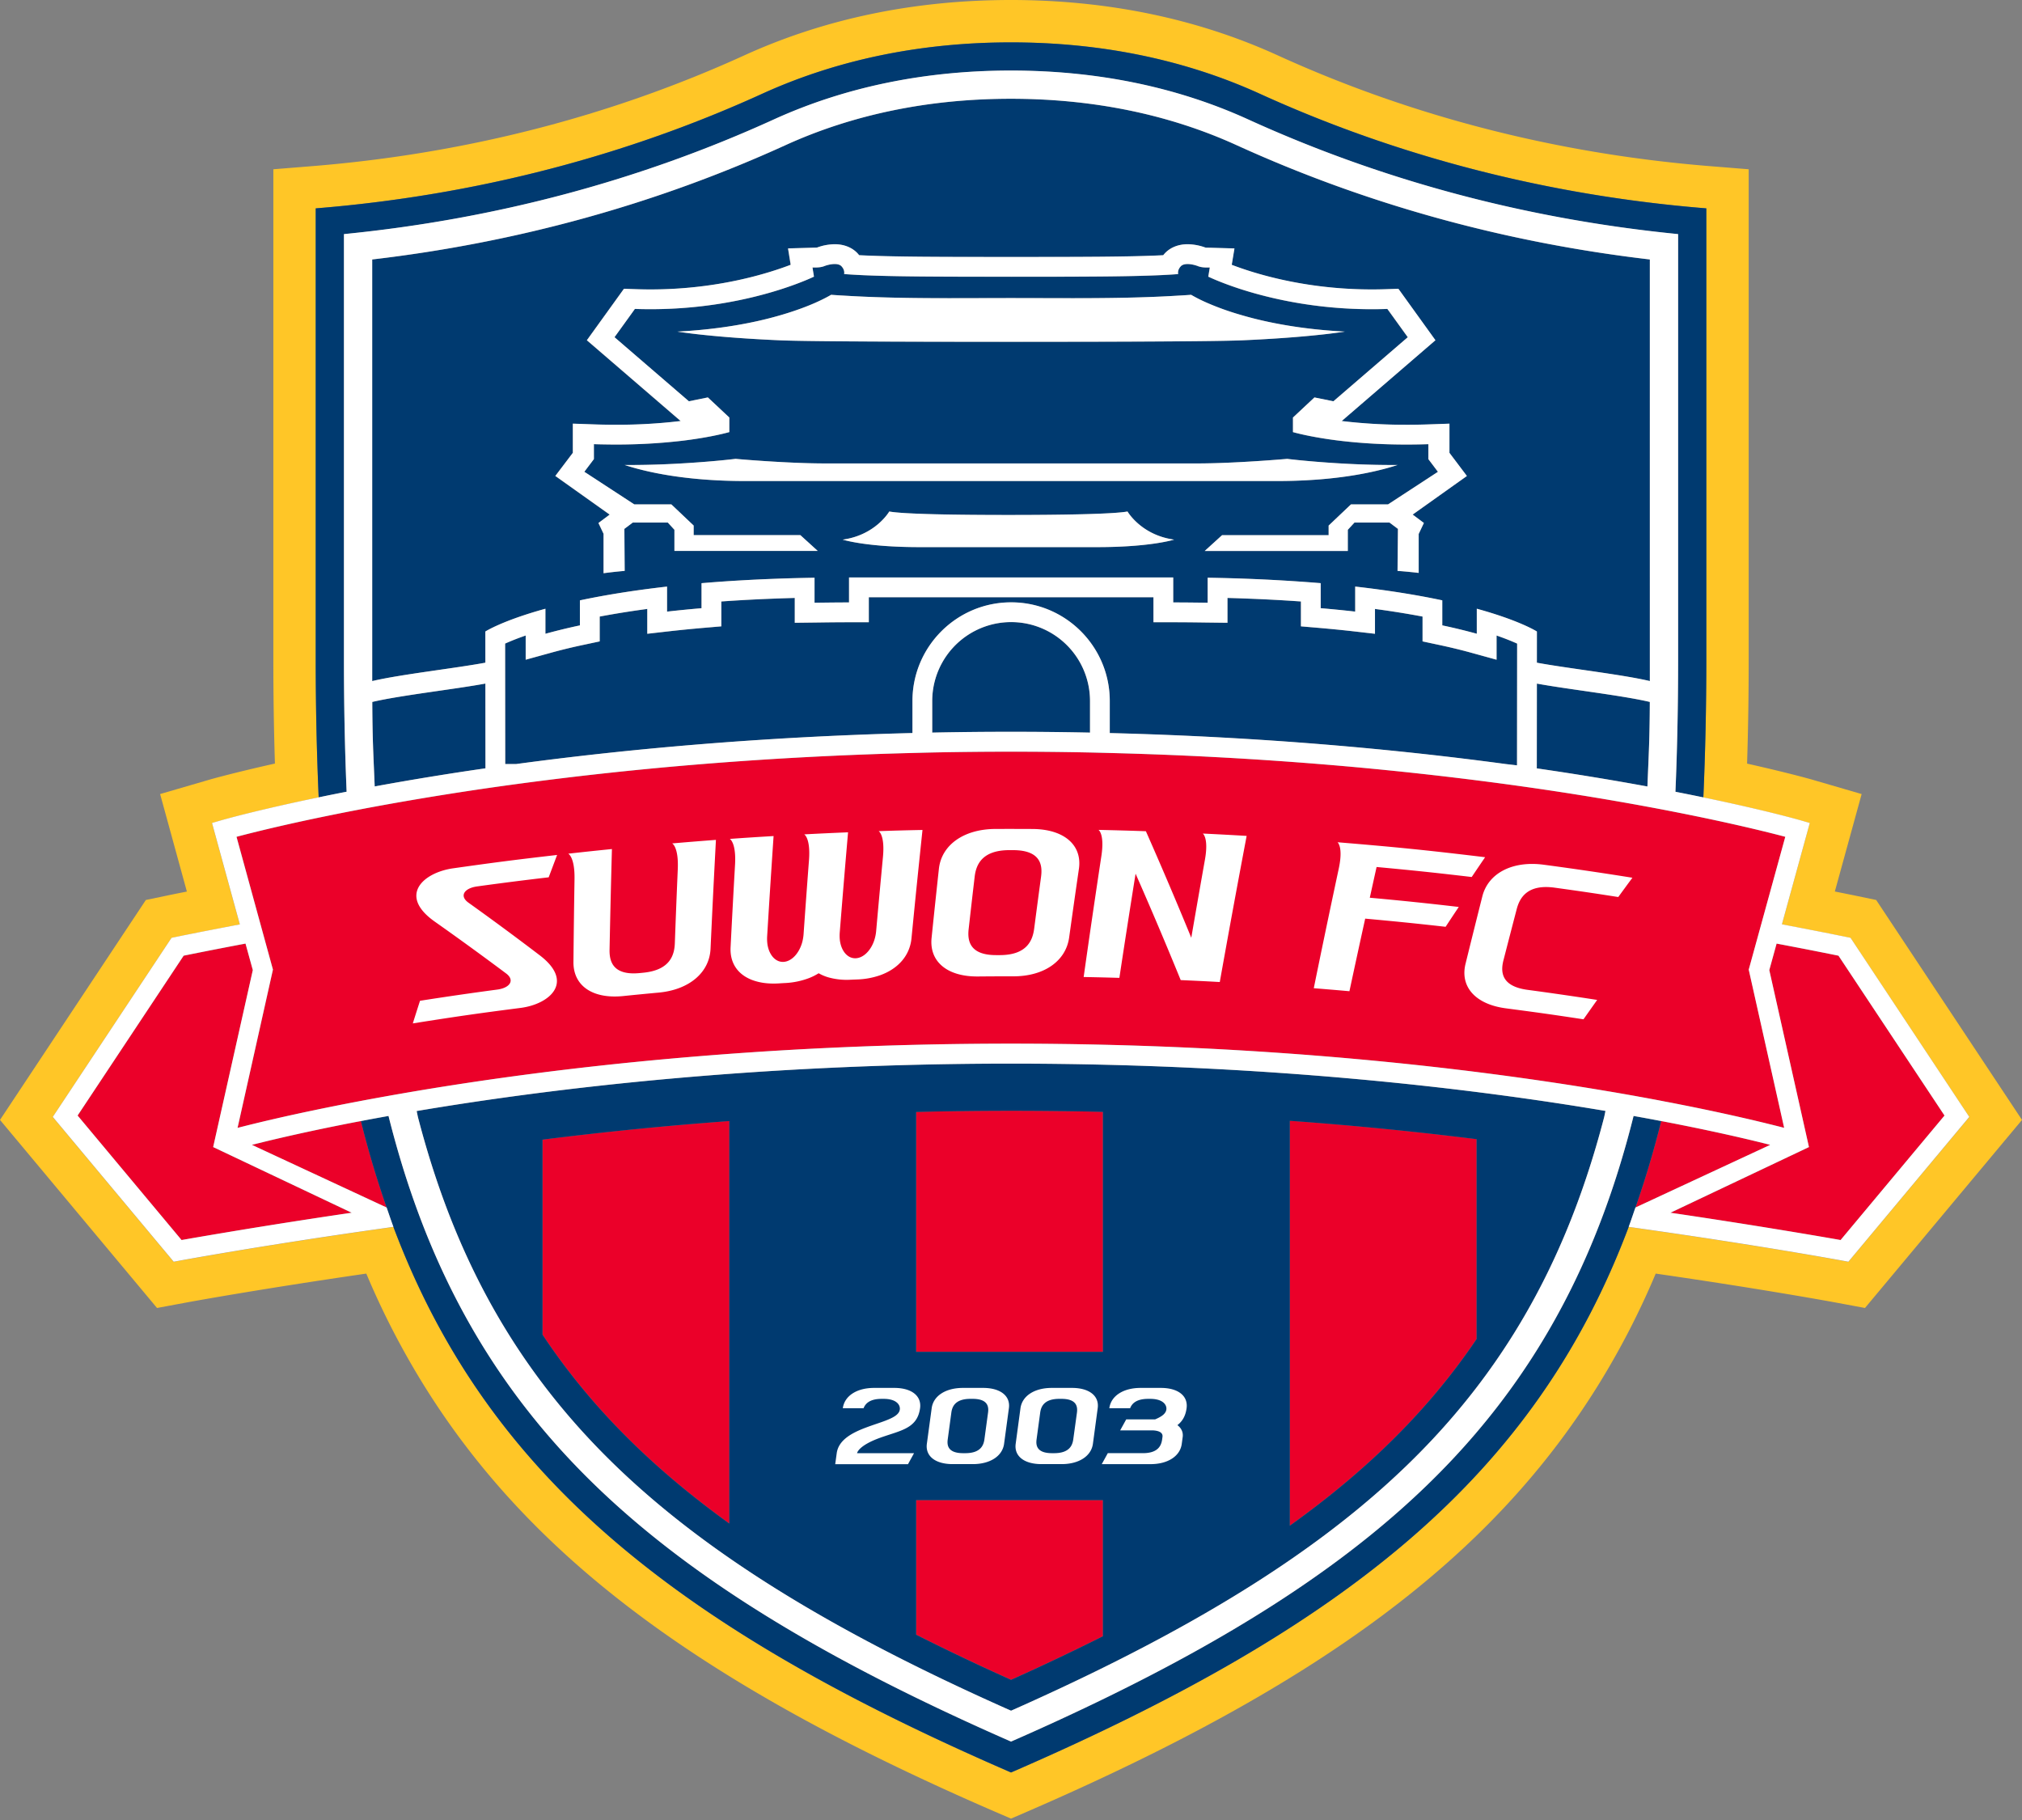
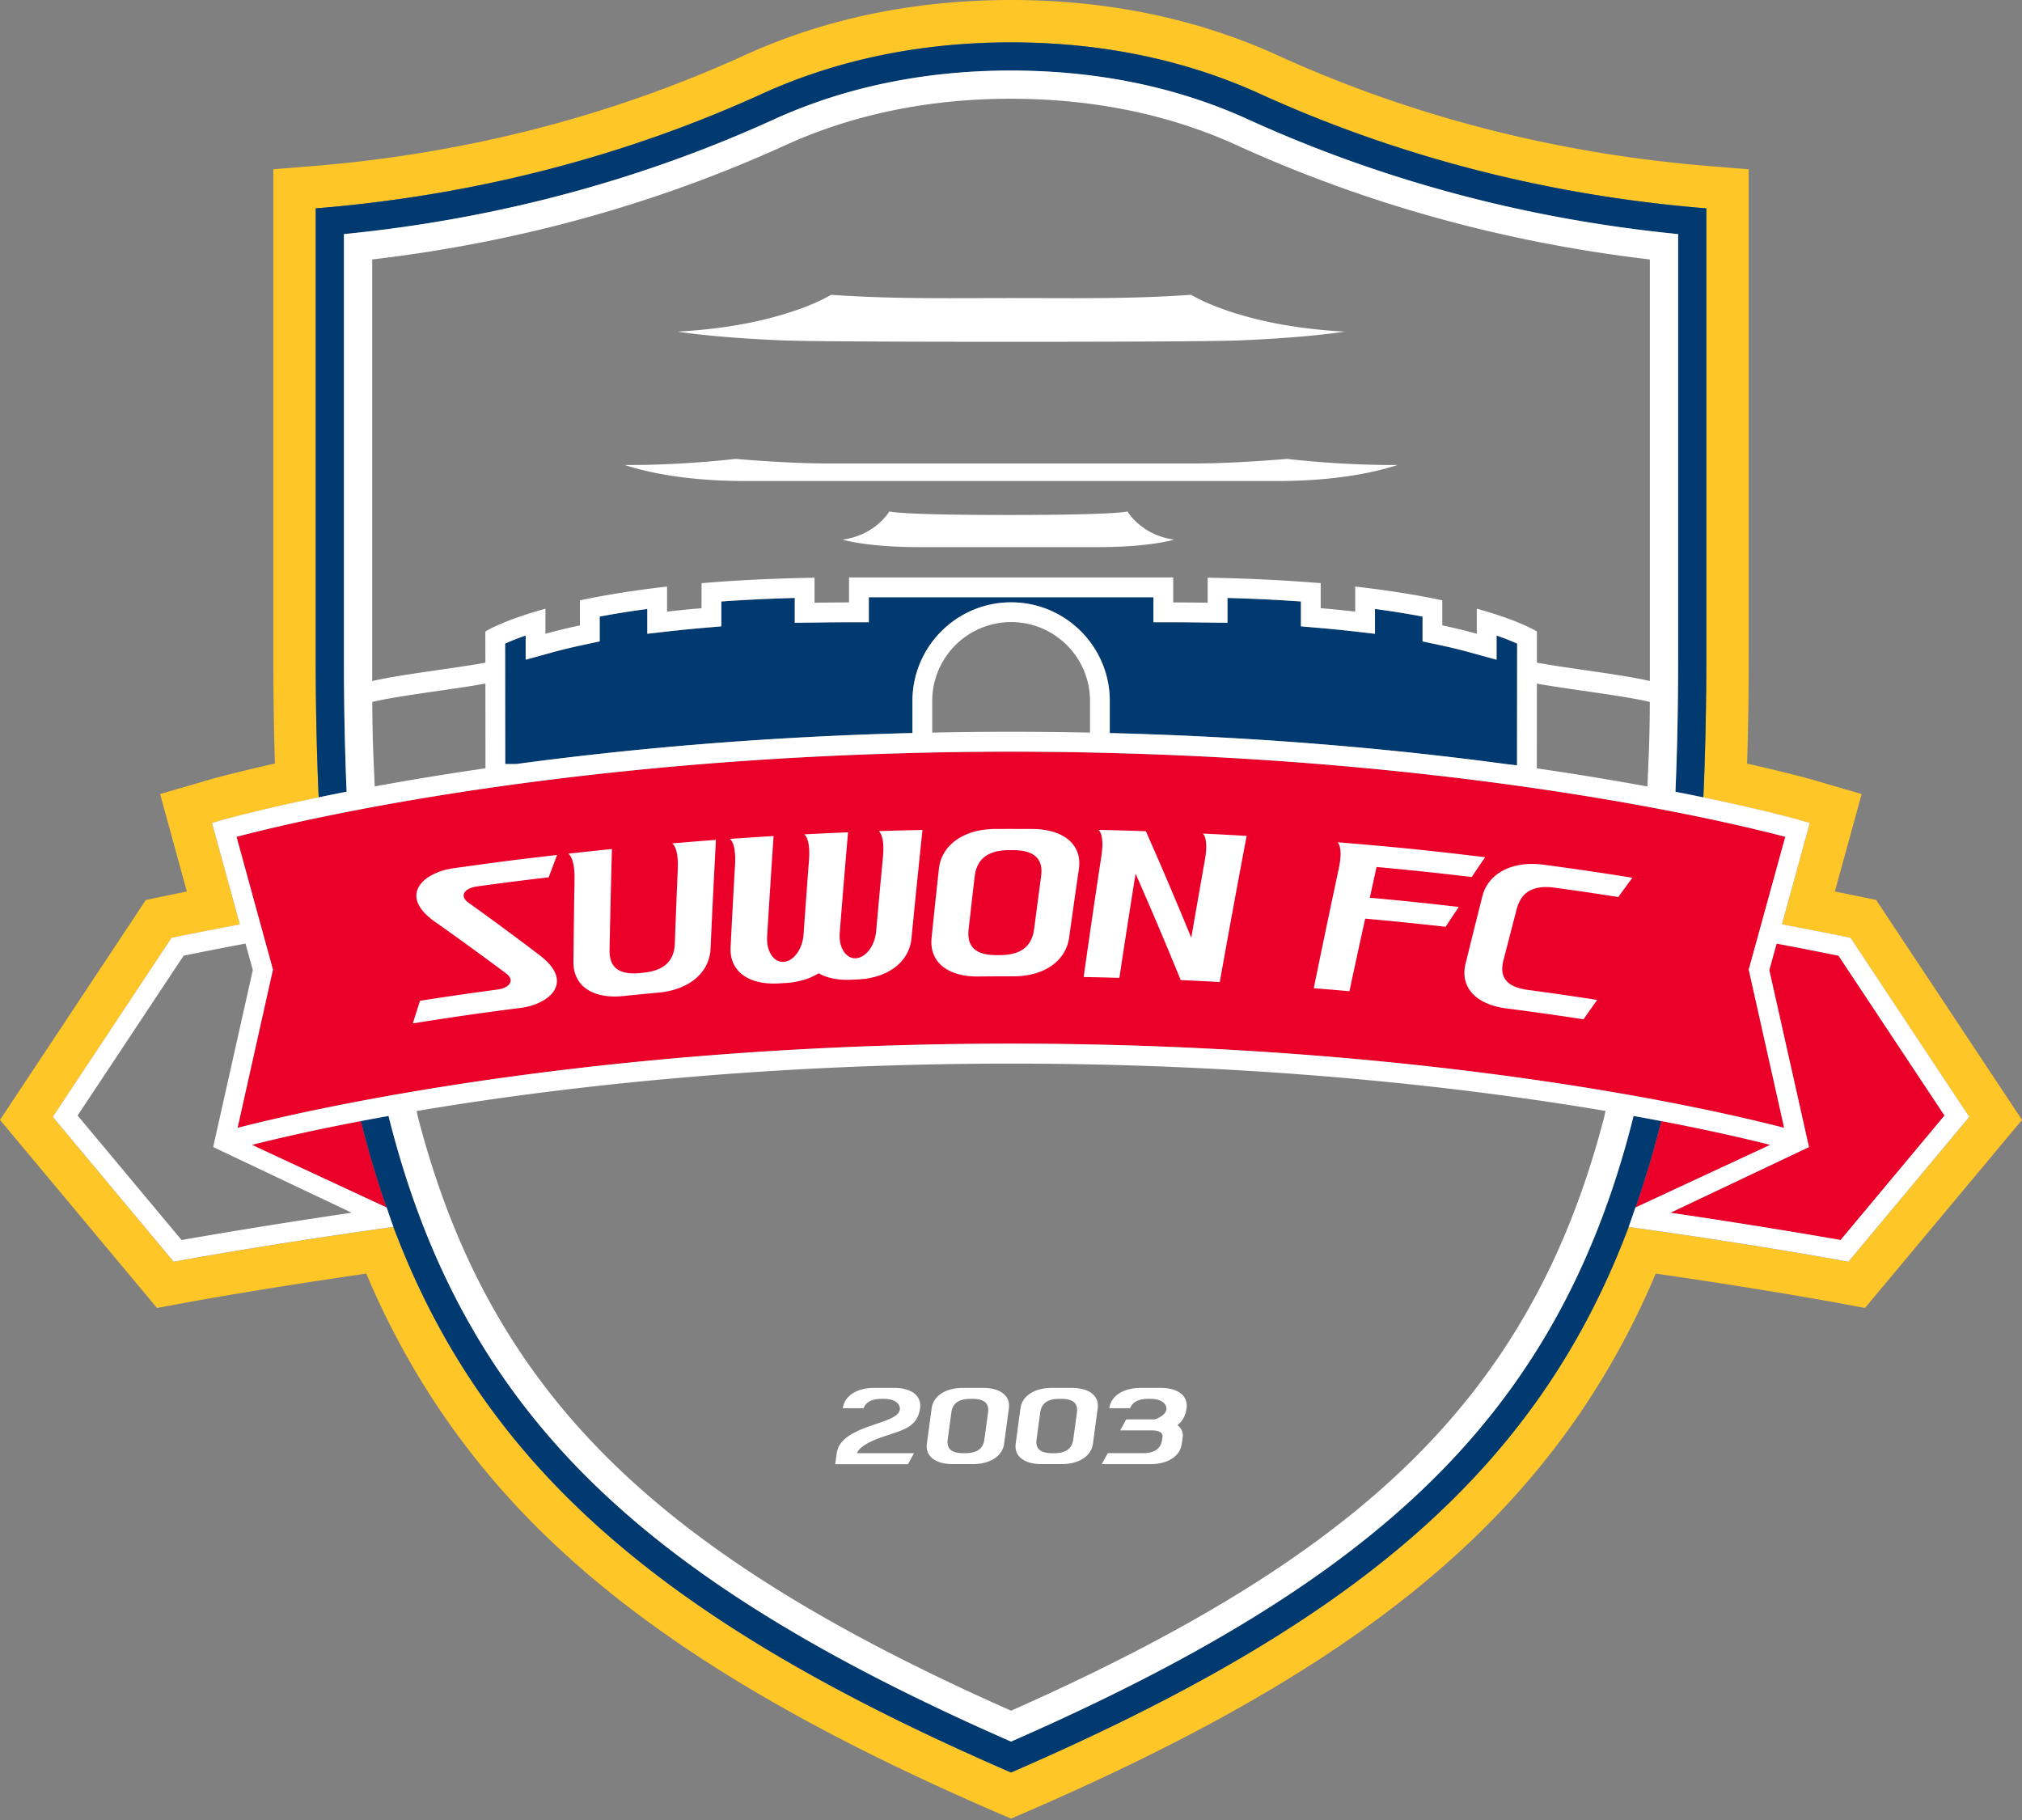
<svg xmlns="http://www.w3.org/2000/svg" width="500" height="450" fill="none">
  <rect width="100%" height="100%" fill="#808080" stroke="none" />
  <path fill="#ffc627" d="m463.939 222.523-5.067-1.055c-.151-.032-1.973-.407-5.154-1.039l6.629-24.095-12.235-3.564c-.202-.064-5.802-1.658-16.093-3.964.263-8.319.397-16.94.397-25.929V41.853l-9.631-.776c-37.68-3.044-73.632-12.261-106.855-27.399C296.037 4.612 273.875.01 249.989 0c-23.816 0-45.997 4.605-65.91 13.678-33.229 15.138-69.177 24.355-106.858 27.399l-9.628.776v121.021c0 8.983.132 17.597.392 25.916-10.337 2.316-15.962 3.916-16.161 3.977l-12.229 3.563 6.616 24.112c-3.11.615-4.865.978-4.935.997l-5.209 1.084L0 276.903 38.829 323.4l7.44-1.382c.18-.033 17.9-3.294 44.31-7.117a198 198 0 0 0 14.454 27.95c26.372 42.263 68.482 73.664 140.803 105.008l4.166 1.799 4.166-1.799c72.33-31.344 114.436-62.745 140.802-105.008a198 198 0 0 0 14.454-27.95c26.527 3.829 44.13 7.084 44.316 7.117l7.435 1.382L500 276.903zm-6.873 89.463-1.417-.257c-.199-.038-19.711-3.64-48.267-7.7l-4.651-.661c-22.982 61.118-69.264 98.712-152.729 134.888-83.463-36.166-129.741-73.77-152.724-134.888l-4.653.661c-28.556 4.063-48.068 7.665-48.264 7.7l-1.418.257-29.9-35.808 29.374-44.284.995-.202c.064-.013 6.039-1.247 15.89-3.114l-6.878-25.076 2.331-.677c.244-.074 8.672-2.476 24.047-5.664a782 782 0 0 1-.734-34.287V51.519c45.278-3.66 82.368-15.56 110.354-28.31 19.605-8.93 40.618-12.741 61.631-12.731 20.984.006 41.962 3.813 61.532 12.732 27.992 12.752 65.072 24.653 110.354 28.31v111.357c0 12.004-.257 23.38-.738 34.3 15.333 3.182 23.733 5.574 23.98 5.651l2.338.677-6.889 25.057c9.903 1.879 15.91 3.121 15.971 3.133l.998.202 29.37 44.284z" />
-   <path fill="#eb0029" d="M226.536 404.172a579 579 0 0 0 23.473 11.158 573 573 0 0 0 22.722-10.77v-33.661h-46.195zm92.404-26.949c19.829-14.185 34.752-29.211 46.198-46.163v-49.409a881 881 0 0 0-46.198-4.548zm-184.792-47.238c11.408 17.174 26.315 32.386 46.199 46.709V277.17c-16.908 1.245-32.36 2.842-46.199 4.596zm92.388-55.066v59.325h46.195v-59.347a971 971 0 0 0-46.195.022" />
  <path fill="#eb0029" d="M405.105 271.132c.25.055.506.09.75.135 1.19.212 2.351.433 3.49.645l1.003.189a96 96 0 0 1 1.591.314c.847.157 1.7.324 2.514.478.324.068.626.122.947.193l3.043.603a621 621 0 0 1 8.874 1.876c.847.195 1.665.372 2.45.548.209.055.43.096.632.148l2.723.622c.196.054.372.09.571.135q2.168.508 4.326 1.048c.286.068.552.141.821.206a105 105 0 0 1 2.367.602l-8.762-39.13.334-1.196 8.707-31.638c-3.377-.895-10.323-2.64-20.484-4.763a602 602 0 0 0-13.835-2.716 738 738 0 0 0-35.404-5.622 865 865 0 0 0-45.525-4.888 938 938 0 0 0-51.795-2.736c-1.629-.041-3.239-.086-4.887-.121a938 938 0 0 0-39.018-.004c-1.649.036-3.262.081-4.888.122a935 935 0 0 0-51.923 2.739 867 867 0 0 0-45.528 4.888 746 746 0 0 0-35.308 5.606 815 815 0 0 0-6.92 1.315c-2.438.481-4.76.949-6.912 1.398-10.208 2.13-17.177 3.887-20.551 4.782l5.676 20.734 3.32 12.094-8.75 39.136a470 470 0 0 1 7.852-1.924l.34-.074c.436-.102.879-.202 1.337-.314 5.192-1.19 11.84-2.607 19.814-4.134a709 709 0 0 1 13.726-2.469l1.068-.183c33.996-5.722 84.553-11.725 147.095-11.725 63.911 0 114.879 6.254 147.171 11.693l1.075.179 1.61.273c1.613.279 3.172.555 4.708.827.176.039.369.068.555.109" />
-   <path fill="#eb0029" d="m62.52 239.869-1.805-6.549a1030 1030 0 0 0-15.298 2.993l-26.222 39.518L44.9 306.613a1572 1572 0 0 1 42.068-6.751l-34.252-16.238z" />
  <path fill="#eb0029" d="m62.29 283.082 33.318 15.49a243 243 0 0 1-6.36-21.381c-7.046 1.34-17.2 3.409-26.959 5.891m392.326-46.773c-2.12-.433-7.536-1.523-15.301-2.989l-1.805 6.549 9.807 43.758-34.252 16.238a1594 1594 0 0 1 42.071 6.751l25.699-30.782z" />
  <path fill="#eb0029" d="M410.785 277.188a241 241 0 0 1-6.363 21.381l33.325-15.49c-9.766-2.482-19.926-4.551-26.962-5.891" />
  <path fill="#003a70" d="M311.587 23.209c-19.57-8.92-40.547-12.726-61.532-12.732-21.013-.01-42.026 3.8-61.631 12.732-27.988 12.751-65.076 24.653-110.354 28.31v111.357c0 11.994.257 23.37.735 34.287 2.177-.452 4.451-.911 6.905-1.392a779 779 0 0 1-.661-32.898V57.9c37.369-3.7 73.09-13.22 106.268-28.335 17.633-8.037 37.369-12.106 58.674-12.106 21.36.006 41.093 4.076 58.7 12.106C341.879 44.681 377.59 54.2 414.966 57.9v104.973c0 11.568-.222 22.51-.664 32.911 2.463.478 4.734.943 6.902 1.392.481-10.92.737-22.296.737-34.3V51.518c-45.281-3.656-82.362-15.558-110.354-28.31" />
-   <path fill="#003a70" d="M250.031 153.82a19.52 19.52 0 0 0-19.515 19.503v7.819a949 949 0 0 1 39.018.003v-7.822a19.5 19.5 0 0 0-5.712-13.791 19.5 19.5 0 0 0-13.791-5.712M103.337 276.198c5.375 20.695 12.774 38.216 22.441 53.706 22.937 36.757 60.178 64.691 124.231 93.08 64.062-28.395 101.297-56.326 124.231-93.08 9.669-15.497 17.068-33.011 22.443-53.713l.315-1.504c-32.078-5.423-83.142-11.696-147.025-11.696-62.535 0-113.201 6.026-146.947 11.722zm215.602.92c17.046 1.235 32.508 2.826 46.199 4.548v49.409c-11.446 16.949-26.375 31.978-46.199 46.163zm-92.403-2.184a959 959 0 0 1 46.198-.022v59.347h-46.198zm0 95.973h46.195v33.662a571 571 0 0 1-22.722 10.773 568 568 0 0 1-23.473-11.158zm-92.388-89.129a884 884 0 0 1 46.199-4.596v99.524c-19.884-14.333-34.794-29.535-46.199-46.709zm273.221-87.311c.347-8.694.546-11.378.597-20.904-6.799-1.613-20.349-3.139-27.931-4.538l-.019 20.965a737 737 0 0 1 27.353 4.477m-314.718-.016a737 737 0 0 1 27.389-4.477l-.019-20.955c-7.579 1.405-21.16 2.928-27.966 4.544.048 9.522.24 12.197.596 20.888" />
-   <path fill="#003a70" d="M407.968 64.163c-35.843-4.189-70.194-13.682-102.176-28.255-16.693-7.61-35.47-11.469-55.8-11.478-20.295 0-39.066 3.864-55.779 11.478-31.991 14.573-66.336 24.066-102.182 28.255v104.241c6.822-1.623 20.398-3.143 27.979-4.548l-.006-7.703s4.124-2.678 14.858-5.635v6.189a147 147 0 0 1 8.528-2.071v-6.19c5.853-1.241 12.967-2.431 21.549-3.406v6.19q4.257-.481 8.528-.844v-6.19c.465-.041.942-.073 1.411-.115 5.279-.427 11.023-.76 17.244-.988a431 431 0 0 1 9.288-.24v6.183c2.633-.032 5.321-.071 8.108-.071h.423v-6.183h80.165v6.183h.427c2.793 0 5.458.042 8.091.071v-6.177c3.214.051 6.286.132 9.266.241 6.225.224 11.962.561 17.251.987.475.042.965.074 1.434.116v6.19c2.989.259 5.836.532 8.53.843v-6.19c8.573.975 15.703 2.165 21.536 3.406v6.19a143 143 0 0 1 8.534 2.072v-6.19c10.735 2.957 14.862 5.635 14.862 5.635l-.006 7.71c7.578 1.401 21.132 2.922 27.937 4.541zM271.354 135.28H227.34c-13.21 0-18.961-1.854-18.961-1.854 8.153-1.116 11.517-6.953 11.517-6.953 3.602.67 16.972.859 29.464.859 12.479 0 25.846-.189 29.448-.859 0 0 3.364 5.837 11.526 6.953-.01 0-5.766 1.854-18.98 1.854m-87.16-16.341c-3.88 0-7.399-.16-10.586-.42-9.17-.744-15.488-2.344-19.16-3.55.449.006.873.006 1.309.006 5.776 0 11.26-.266 15.708-.577q5.233-.337 10.439-.946c-.067.022 12.704 1.135 22.053 1.135h92.115c9.342 0 22.116-1.113 22.235-1.129-.032.01 4.085.514 10.227.94 4.445.311 9.952.577 15.734.577.427 0 .869 0 1.309-.006-3.676 1.206-10.003 2.809-19.192 3.557-3.168.253-6.683.413-10.554.413zm-11.5-36.269a140 140 0 0 1-5.209-.677c6.966-.362 13.554-1.218 19.653-2.562a91 91 0 0 0 6.306-1.626c3.643-1.081 6.414-2.162 8.287-2.999 2.011-.898 3.265-1.607 3.778-1.911 1.597.122 3.252.205 4.891.301 7.985.446 16.436.536 24.534.536l14.99-.03 15.16.03c8.102 0 16.546-.09 24.522-.533 1.658-.093 3.326-.182 4.929-.304.517.304 1.755 1.01 3.772 1.911 1.867.834 4.625 1.915 8.268 2.99a88 88 0 0 0 6.344 1.635c6.09 1.344 12.674 2.2 19.646 2.562-1.468.218-3.171.45-5.205.677-5.644.629-12.411 1.132-20.102 1.472l-.789.029c-2.944.106-8.624.19-17.023.244-9.622.067-22.774.1-39.422.1-16.674 0-29.833-.033-39.461-.1-8.402-.058-14.085-.138-17.017-.244l-.76-.029c-7.687-.34-14.457-.843-20.092-1.472m176.613 44.573 2.777 2.078-1.286 2.71v9.634c-3.275-.378-5.231-.494-5.231-.494l.1-10.388-2.092-1.568h-8.656l-1.648 1.793v5.231h-35.384l4.291-3.907h26.343v-2.37l5.52-5.234h9.169l12.338-8.059-2.364-3.137v-3.694c-.975.035-1.915.057-2.854.067a140 140 0 0 1-19.115-.927c-5.965-.728-9.881-1.671-11.513-2.12v-3.611l5.311-4.965 4.685.953 9.24-7.96 9.153-7.883-4.192-5.812-.853-1.18c-15.958.555-28.745-2.466-36.404-4.945-5.032-1.64-7.876-3.037-7.876-3.037l.368-2.261c-.59-.013-1.85.076-2.912-.337-1.071-.417-3.351-.946-4.262.041-.92.995-.645 1.915-.645 1.915q-.785.066-1.658.122c-8.345.542-22.321.542-39.63.542l-.013.035-.016-.041c-17.328 0-31.321 0-39.656-.549a87 87 0 0 1-1.629-.115s.272-.92-.638-1.915c-.914-.988-3.208-.459-4.279-.042-1.052.417-2.309.328-2.905.337l.365 2.261s-2.848 1.405-7.899 3.04c-7.659 2.483-20.436 5.498-36.382 4.943l-.859 1.202-4.179 5.79 9.115 7.853 9.275 7.99 4.695-.953 5.301 4.965v3.611c-1.622.449-5.548 1.398-11.536 2.126-4.974.6-11.385 1.046-19.117.921-.924-.013-1.86-.036-2.829-.068v3.695l-2.367 3.136 12.351 8.06h9.166l5.519 5.234v2.37h26.385l4.298 3.906h-35.439v-5.231l-1.639-1.792h-8.653l-2.084 1.568.077 10.388s-1.96.15-5.228.574v-9.75l-1.26-2.668 2.761-2.072-13.438-9.554 4.33-5.721v-7.213l5.423.189c.927.035 1.825.051 2.72.067.862.013 1.699.02 2.527.02 5.551 0 10.878-.305 15.833-.908.045-.003.1-.007.154-.019l-23.184-19.97 9.169-12.726 2.909.1q1.85.065 3.631.064c13.409 0 24.168-2.579 30.839-4.744a77 77 0 0 0 3.849-1.35l-.654-4.05 7.148-.203a12.9 12.9 0 0 1 4.394-.83c2.293 0 4.298.802 5.648 2.248q.207.231.394.462c8.294.436 21.244.436 37.578.436 16.372 0 29.323 0 37.62-.433.118-.157.256-.311.388-.462 1.347-1.45 3.351-2.251 5.644-2.251 1.944 0 3.688.564 4.465.85.137.01 1.17.019 1.17.019l5.943.17-.677 4.05c1.052.401 2.338.863 3.817 1.344 6.661 2.168 17.44 4.744 30.852 4.744q1.787.001 3.64-.065l2.906-.099 9.156 12.726-23.171 19.971c.048.006.086.016.138.019 4.955.603 10.295.908 15.859.908a163 163 0 0 0 5.228-.087l5.413-.189v7.219l4.314 5.718z" />
  <path fill="#003a70" d="m124.904 159.139.025 29.784h2.681c26.565-3.582 59.666-6.703 98.02-7.668v-7.928c0-13.447 10.946-24.387 24.403-24.387 13.454 0 24.39 10.94 24.39 24.387v7.938c38.315.965 71.381 4.079 97.923 7.661l2.78.324.033-30.105a60 60 0 0 0-5.087-1.998v5.985l-6.19-1.707a139 139 0 0 0-8.248-1.998l-3.871-.827v-6.142a220 220 0 0 0-11.758-1.882v6.141l-5.442-.625a339 339 0 0 0-8.403-.831l-4.471-.381v-6.152a392 392 0 0 0-13.967-.737 400 400 0 0 0-4.198-.138v6.145l-5.724-.071a528 528 0 0 0-7.261-.064h-5.311v-6.183h-70.387v6.183h-5.311c-2.505 0-4.923.032-7.293.064l-5.706.071v-6.145c-1.43.045-2.835.083-4.223.138q-6.977.248-13.942.737v6.152l-4.47.381c-2.945.26-5.735.53-8.393.831l-5.443.622v-6.138a224 224 0 0 0-11.767 1.882v6.142l-3.874.827c-2.848.603-5.625 1.27-8.242 1.998l-6.187 1.703v-5.984c-2.235.77-3.909 1.462-5.086 1.995m275.931 128.108a214 214 0 0 1-5.164 15.103c-4.355 11.311-9.502 21.648-15.5 31.263-24.024 38.491-63.033 67.599-130.158 97.009-67.118-29.41-106.133-58.518-130.154-97.009-5.994-9.615-11.142-19.952-15.5-31.263a217 217 0 0 1-5.167-15.103 247 247 0 0 1-3.117-11.311 530 530 0 0 0-6.825 1.26 243 243 0 0 0 6.36 21.382c.561 1.597 1.09 3.217 1.677 4.782 22.982 61.118 69.261 98.712 152.723 134.888 83.469-36.167 129.748-73.77 152.73-134.888.59-1.565 1.122-3.185 1.671-4.782a241 241 0 0 0 6.363-21.382 542 542 0 0 0-6.828-1.26 230 230 0 0 1-3.111 11.311" />
-   <path fill="#fff" d="m147.989 129.307 1.26 2.668v9.75a112 112 0 0 1 5.228-.574l-.077-10.388 2.084-1.568h8.653l1.639 1.793v5.23h35.439l-4.298-3.906h-26.385v-2.37l-5.519-5.234h-9.166l-12.351-8.059 2.367-3.137v-3.695c.968.036 1.905.058 2.829.068 6.386.124 12.773-.183 19.117-.921 5.985-.731 9.913-1.677 11.536-2.126v-3.611l-5.301-4.965-4.695.953-9.275-7.99-9.115-7.853 4.179-5.79.859-1.202c15.946.555 28.723-2.46 36.382-4.942 5.051-1.636 7.899-3.04 7.899-3.04l-.365-2.262c.599-.012 1.853.077 2.905-.336 1.071-.417 3.364-.947 4.278.041.911.995.639 1.915.639 1.915.513.042 1.061.08 1.629.115 8.338.549 22.328.549 39.656.549l.022.035.013-.035c17.309 0 31.292 0 39.631-.542a89 89 0 0 0 1.661-.122s-.279-.92.641-1.915c.911-.987 3.191-.458 4.263-.041 1.061.417 2.331.327 2.915.336l-.372 2.261s2.845 1.402 7.877 3.038c7.658 2.479 20.445 5.5 36.404 4.945l.856 1.18 4.188 5.811-9.153 7.884-9.239 7.96-4.686-.953-5.311 4.965v3.611c1.632.449 5.545 1.395 11.514 2.12 4.974.603 11.375 1.052 19.114.927.94-.013 1.879-.036 2.854-.068v3.695l2.364 3.137-12.338 8.059h-9.169l-5.519 5.234v2.37h-26.353l-4.291 3.906h35.384v-5.23l1.648-1.793h8.656l2.091 1.568-.099 10.388s1.953.115 5.231.494v-9.634l1.286-2.71-2.778-2.079 13.413-9.541-4.311-5.718v-7.219l-5.417.189q-2.613.086-5.227.087a132 132 0 0 1-15.856-.908c-.055-.003-.09-.013-.138-.019l23.174-19.971-9.162-12.726-2.903.1a100 100 0 0 1-3.637.064c-13.418 0-24.191-2.579-30.855-4.744a78 78 0 0 1-3.814-1.344l.671-4.05-5.94-.17s-1.033-.01-1.17-.02a13.4 13.4 0 0 0-4.468-.85c-2.293 0-4.291.803-5.638 2.252q-.208.222-.395.462c-8.3.433-21.247.433-37.616.433-16.334 0-29.284 0-37.578-.436a13 13 0 0 0-.394-.462c-1.35-1.446-3.355-2.248-5.648-2.248-1.502.02-2.989.3-4.394.83l-7.148.203.654 4.05a77 77 0 0 1-3.849 1.35c-6.671 2.165-17.434 4.744-30.839 4.744q-1.782.001-3.631-.064l-2.909-.1-9.169 12.726 23.184 19.971c-.054.013-.109.016-.154.019-5.254.62-10.542.923-15.833.908q-1.24 0-2.527-.02c-.892-.016-1.793-.032-2.72-.067l-5.423-.189v7.213l-4.33 5.721 13.438 9.554z" />
  <path fill="#fff" d="M210.574 84.41q14.444.101 39.461.1c16.648 0 29.8-.032 39.422-.1 8.393-.057 14.076-.137 17.02-.243l.795-.029c7.684-.34 14.451-.844 20.099-1.472q2.608-.291 5.205-.677c-6.969-.362-13.559-1.219-19.647-2.562a88 88 0 0 1-6.34-1.636 66.5 66.5 0 0 1-8.268-2.989 37 37 0 0 1-3.778-1.911c-1.597.121-3.274.208-4.929.304-7.967.443-16.411.533-24.519.533l-15.16-.03-14.99.03c-8.098 0-16.549-.09-24.534-.536-1.642-.093-3.294-.18-4.891-.301-.513.304-1.767 1.01-3.778 1.911-1.873.837-4.644 1.918-8.287 2.999a91 91 0 0 1-6.306 1.626c-6.1 1.343-12.687 2.2-19.653 2.562 1.456.218 3.172.45 5.208.677 5.639.629 12.406 1.132 20.093 1.472l.76.029c2.935.106 8.614.186 17.017.244m115.832 34.112c9.188-.748 15.513-2.351 19.191-3.557-.449.006-.888.006-1.308.006-5.792 0-11.293-.266-15.741-.577-6.138-.427-10.256-.93-10.224-.94-.122.016-12.896 1.129-22.235 1.129h-92.112c-9.349 0-22.116-1.113-22.052-1.135-.067.013-4.253.526-10.439.946-4.452.311-9.936.577-15.709.577-.436 0-.862 0-1.308-.006 3.672 1.206 9.987 2.806 19.159 3.55 3.188.26 6.706.42 10.587.42h131.636c3.871 0 7.383-.16 10.555-.413m-47.594 7.947c-3.601.67-16.969.859-29.448.859-12.491 0-25.859-.189-29.464-.859 0 0-3.364 5.837-11.516 6.953 0 0 5.75 1.854 18.96 1.854h44.018c13.21 0 18.97-1.854 18.97-1.854-8.156-1.116-11.52-6.953-11.52-6.953" />
  <path fill="#fff" d="m457.6 231.875-.994-.202c-.067-.013-6.074-1.254-15.975-3.133l6.893-25.057-2.335-.677c-.244-.074-8.643-2.47-23.983-5.651a657 657 0 0 0-6.905-1.392c.446-10.401.664-21.34.664-32.911V57.879c-37.366-3.7-73.087-13.22-106.271-28.335-17.604-8.03-37.344-12.1-58.7-12.106-21.305 0-41.042 4.073-58.675 12.106C158.142 44.66 122.424 54.178 85.051 57.88v104.973c0 11.561.222 22.501.661 32.898-2.457.478-4.73.94-6.905 1.392-15.375 3.185-23.803 5.587-24.047 5.664l-2.331.677 6.879 25.076c-9.852 1.867-15.83 3.101-15.891 3.114l-.995.202-29.367 44.281 29.897 35.804 1.417-.256c.196-.039 19.708-3.64 48.264-7.701l4.654-.66c-.59-1.565-1.12-3.185-1.678-4.782L62.29 283.067c9.76-2.472 19.914-4.547 26.956-5.888a530 530 0 0 1 6.825-1.26 244 244 0 0 0 3.117 11.311 217 217 0 0 0 5.167 15.103c4.359 11.311 9.506 21.648 15.5 31.263 24.021 38.492 63.036 67.599 130.155 97.009 67.128-29.41 106.133-58.517 130.158-97.009 5.997-9.615 11.148-19.952 15.5-31.263a215 215 0 0 0 5.166-15.103 244 244 0 0 0 3.118-11.311c1.59.282 3.938.708 6.828 1.26 7.036 1.341 17.196 3.409 26.955 5.888l-33.325 15.497c-.558 1.594-1.09 3.214-1.671 4.779l4.647.66c28.563 4.064 48.075 7.666 48.271 7.701l1.414.256 29.891-35.804zM92.04 64.149c35.849-4.188 70.194-13.681 102.182-28.254 16.712-7.614 35.48-11.479 55.778-11.479 20.336.01 39.105 3.868 55.804 11.479 31.985 14.573 66.336 24.066 102.173 28.254V168.39c-6.806-1.619-20.359-3.139-27.938-4.541l.007-7.71s-4.128-2.678-14.862-5.635v6.19a144 144 0 0 0-8.534-2.072v-6.19c-5.834-1.241-12.963-2.431-21.536-3.406v6.19q-4.26-.482-8.531-.843v-6.19c-.471-.042-.959-.074-1.43-.115a428 428 0 0 0-26.52-1.229v6.184c-2.633-.033-5.298-.071-8.088-.071h-.43v-6.183h-80.162v6.183h-.424c-2.787 0-5.474.042-8.107.071v-6.177c-3.214.051-6.302.131-9.288.24-6.222.225-11.966.561-17.245.988-.468.042-.949.074-1.411.115v6.19c-2.995.26-5.827.533-8.528.844v-6.19c-8.582.975-15.695 2.165-21.548 3.406v6.19a147 147 0 0 0-8.528 2.071v-6.189c-10.734 2.957-14.859 5.635-14.859 5.635l.007 7.703c-7.579 1.405-21.157 2.925-27.98 4.548zm287.999 104.87c7.582 1.401 21.132 2.925 27.931 4.538-.051 9.525-.244 12.21-.596 20.904a728 728 0 0 0-27.354-4.477zm-130.004-20.096c-13.457 0-24.403 10.94-24.403 24.387v7.931c-38.357.966-71.454 4.083-98.019 7.669h-2.681l-.026-29.785c1.177-.532 2.851-1.225 5.084-1.998v5.984l6.186-1.703a136 136 0 0 1 8.242-1.998l3.875-.827v-6.142a224 224 0 0 1 11.767-1.882v6.138l5.442-.622q4.191-.467 8.393-.831l4.471-.381v-6.152c4.487-.32 9.166-.57 13.941-.737 1.392-.055 2.794-.093 4.224-.138v6.145l5.705-.071c2.37-.032 4.789-.064 7.293-.064h5.311v-6.183h70.387v6.183h5.318c2.495 0 4.894.032 7.26.064l5.725.071v-6.145c1.421.042 2.819.083 4.195.138 4.833.173 9.519.423 13.97.737v6.152l4.468.381c2.947.26 5.753.53 8.399.831l5.443.625v-6.141a220 220 0 0 1 11.764 1.882v6.142l3.871.827c2.876.61 5.657 1.28 8.245 1.998l6.187 1.707v-5.985c2.225.77 3.909 1.463 5.086 1.998l-.026 30.105-2.78-.323c-26.546-3.58-59.614-6.697-97.93-7.662v-7.935c0-13.45-10.933-24.39-24.387-24.39m19.503 24.39v7.822a950 950 0 0 0-39.018-.003v-7.819a19.52 19.52 0 0 1 26.979-18.019 19.5 19.5 0 0 1 12.039 18.019m-149.494 16.655a729 729 0 0 0-27.388 4.477c-.353-8.691-.549-11.366-.597-20.888 6.806-1.616 20.384-3.14 27.966-4.544zM86.963 299.847a1589 1589 0 0 0-42.068 6.751L19.19 275.816l26.221-39.524c2.12-.433 7.537-1.524 15.298-2.99l1.806 6.549-9.804 43.762zm309.724-23.665c-5.375 20.702-12.773 38.216-22.443 53.713-22.934 36.756-60.178 64.69-124.231 93.08-64.056-28.396-101.294-56.327-124.231-93.08-9.666-15.491-17.065-33.011-22.44-53.707l-.311-1.485c33.745-5.696 84.411-11.722 146.947-11.722 63.882 0 114.946 6.273 147.024 11.697zm39.647 1.459-.725-.17-1.915-.462c-.198-.048-.375-.083-.57-.135l-2.723-.625c-.202-.048-.424-.093-.632-.144l-2.45-.549c-.286-.061-.568-.118-.85-.186a561 561 0 0 0-6.921-1.465l-1.103-.225q-1.496-.303-3.044-.606l-.946-.189c-.815-.161-1.671-.327-2.514-.481-.533-.1-1.043-.202-1.591-.311-.33-.068-.67-.122-1.004-.193-1.135-.208-2.299-.426-3.489-.641-.244-.048-.501-.084-.751-.135l-.571-.106c-1.536-.272-3.098-.548-4.708-.827l-1.61-.273-1.074-.179c-32.289-5.436-83.26-11.694-147.172-11.694-62.542 0-113.102 6.004-147.094 11.726l-1.068.182q-6.876 1.168-13.727 2.47c-7.97 1.527-14.621 2.944-19.813 4.134-.46.112-.902.205-1.338.314a3 3 0 0 1-.34.074 365 365 0 0 0-7.85 1.924l8.748-39.136-3.32-12.094-5.685-20.738c3.374-.894 10.346-2.652 20.55-4.781a810 810 0 0 1 6.912-1.399c2.2-.426 4.5-.869 6.921-1.315a748 748 0 0 1 35.307-5.606 865 865 0 0 1 45.529-4.887 941 941 0 0 1 51.923-2.739c1.629-.042 3.242-.087 4.888-.122a950 950 0 0 1 39.017 0c1.652.035 3.262.08 4.888.122a933 933 0 0 1 51.795 2.736 869 869 0 0 1 45.525 4.887c13.573 1.831 25.452 3.781 35.404 5.622q6.933 1.281 13.835 2.717c10.16 2.123 17.107 3.867 20.484 4.762l-8.707 31.639-.334 1.196 8.762 39.13c-.051-.019-.109-.032-.163-.045-.324-.08-.639-.164-.995-.257-.378-.089-.785-.198-1.209-.301-.269-.067-.535-.138-.821-.205-.51-.125-1.074-.263-1.661-.414m18.807 28.96c-4.471-.802-21.687-3.752-42.072-6.751l34.253-16.237-9.808-43.758 1.806-6.549a1090 1090 0 0 1 15.301 2.989l26.218 39.524z" />
  <path fill="#fff" d="M243.099 343.164h-4.981c-4.301 0-7.328 1.982-7.732 5.019l-1.193 8.801c-.404 3.04 2.088 5.022 6.379 5.022h4.987c4.288 0 7.322-1.982 7.732-5.022l1.19-8.801c.411-3.037-2.094-5.019-6.382-5.019m1.225 6.11-.901 6.626c-.199 1.407-.895 3.402-4.737 3.402h-.516c-3.833 0-4.009-1.991-3.817-3.402l.895-6.626c.192-1.418.888-3.406 4.737-3.406h.519c3.836.003 4.012 1.988 3.82 3.406m20.75-6.11h-4.99c-4.298 0-7.322 1.982-7.742 5.019l-1.184 8.801c-.41 3.04 2.085 5.022 6.37 5.022h4.996c4.285 0 7.319-1.982 7.733-5.022l1.183-8.801c.414-3.037-2.078-5.019-6.366-5.019m1.232 6.11-.911 6.626c-.202 1.407-.898 3.402-4.744 3.402h-.506c-3.839 0-4.009-1.991-3.823-3.402l.898-6.626c.192-1.418.901-3.406 4.743-3.406h.5c3.846.003 4.025 1.988 3.843 3.406m-45.163-6.11h-4.994c-4.304 0-7.325 1.982-7.738 5.026h5.131c.452-1.171 1.562-2.319 4.477-2.319h.504c3.851 0 4.509 2.254 3.681 3.409-1.988 3.044-14.387 3.432-15.301 10.029l-.372 2.713h17.999l1.488-2.713h-14.083s.183-1.844 5.796-3.852c5.064-1.806 9.079-2.245 9.781-7.267.414-3.044-2.094-5.026-6.369-5.026m65.903 0h-5c-4.297 0-7.331 1.982-7.735 5.026h5.144c.442-1.171 1.562-2.319 4.471-2.319h.509c3.846 0 4.51 2.254 3.676 3.409-.417.651-1.325 1.183-2.489 1.671h-7.136l-1.494 2.713h8.072c.84.039 2.575.25 2.393 1.61l-.087.626c-.199 1.407-.898 3.396-4.74 3.396h-8.695l-1.494 2.716h12.062c4.288 0 7.325-1.982 7.723-5.025l.202-1.501c.227-1.264-.251-2.338-1.28-3.117 1.183-.918 1.995-2.181 2.267-4.179.408-3.044-2.078-5.026-6.369-5.026m84.751-105.828c1.286-5.004 1.937-7.505 3.239-12.508.699-2.659 2.473-6.315 9.423-5.346 6.286.869 9.422 1.33 15.702 2.309 1.392-1.909 2.088-2.864 3.496-4.766a819 819 0 0 0-21.879-3.214c-7.806-1.058-13.794 2.107-15.231 7.839a2887 2887 0 0 0-4.147 16.641c-1.417 5.744 2.511 10.061 10.029 11.03 7.665 1.007 11.491 1.539 19.134 2.706 1.353-1.924 2.03-2.873 3.383-4.794a855 855 0 0 0-17.238-2.495c-6.777-.918-6.604-4.731-5.911-7.402m-46.926 7.001c3.531.288 5.288.433 8.816.744a3271 3271 0 0 1 3.897-17.947c7.956.728 11.94 1.132 19.887 2.017 1.289-1.96 1.94-2.944 3.252-4.904a803 803 0 0 0-22.001-2.28c.67-3.04 1.004-4.557 1.681-7.601 9.419.879 14.121 1.373 23.521 2.476a954 954 0 0 1 3.316-4.894c-14.58-1.754-21.882-2.489-36.5-3.698 0 0 1.462 1.081.317 6.479a3014 3014 0 0 0-6.186 29.608m-69.579-39.368a962 962 0 0 0-9.147-.009c-7.86.035-13.341 3.989-13.976 9.868q-.93 8.528-1.806 17.062c-.606 5.882 3.874 9.605 11.437 9.547q4.403-.042 8.806-.038c7.56 0 12.96-3.752 13.772-9.602.952-6.796 1.427-10.192 2.418-16.985.843-5.853-3.64-9.804-11.504-9.843m.439 24.634c-.362 2.733-1.635 6.533-8.45 6.552h-.895c-6.815.032-7.165-3.778-6.851-6.507.581-5.141.873-7.703 1.476-12.838.32-2.739 1.578-6.603 8.575-6.61h.924c7.001.007 7.284 3.865 6.921 6.597q-.867 6.4-1.7 12.806m-139.936-6.446c-2.267-1.661-.969-3.557 2.213-3.99a802 802 0 0 1 17.671-2.248l2.082-5.529c-10.295 1.187-15.436 1.847-25.709 3.303-7.405 1.049-13.665 6.703-4.605 13.137a781 781 0 0 1 17.719 12.87c2.21 1.674.924 3.553-2.174 3.973a808 808 0 0 0-19.134 2.775 847 847 0 0 0-1.78 5.593c10.645-1.69 15.981-2.46 26.664-3.833 7.139-.92 13.483-6.35 4.695-13.03a716 716 0 0 0-17.642-13.021m101.483-17.655s1.575.901 1.058 6.391q-.867 9.135-1.677 18.275a10.3 10.3 0 0 1-.51 2.431c-.856 2.456-2.633 4.252-4.548 4.332-1.911.077-3.399-1.593-3.848-3.999 0 0-.209-.972-.103-2.347l.071-.87h-.003c.766-9.57 1.164-14.358 1.988-23.925-4.333.183-6.501.283-10.84.51 0 0 1.594.869 1.18 6.37a3170 3170 0 0 0-1.34 18.335c-.106 1.398-.466 2.405-.466 2.405-.814 2.473-2.552 4.298-4.467 4.416-1.911.113-3.428-1.53-3.926-3.928 0 0-.23-.995-.147-2.399.606-9.917.927-14.872 1.591-24.782-4.33.26-6.498.398-10.828.706 0 0 1.607.846 1.299 6.353a2923 2923 0 0 0-1.103 20.436c-.221 4.278 2.194 7.283 6.389 8.438 1.603.449 3.447.625 5.532.5a96 96 0 0 1 1.713-.099 19.3 19.3 0 0 0 5.638-1.168c.907-.34 1.741-.76 2.508-1.244.702.401 1.485.744 2.35 1.001 1.792.504 3.655.708 5.513.602.69-.032 1.027-.044 1.71-.07a19 19 0 0 0 5.664-1.055c4.409-1.591 7.296-4.837 7.716-9.102 1.049-10.725 1.6-16.084 2.723-26.805-4.33.086-6.498.144-10.837.292m-51.064 3.034s1.617.817 1.389 6.33q-.398 9.168-.728 18.339c-.106 2.748-1.023 6.651-7.816 7.302-.356.039-.532.055-.888.087-6.793.657-7.499-3.095-7.438-5.843.202-9.93.321-14.897.584-24.824-4.326.44-6.482.668-10.802 1.149 0 0 1.643.779 1.553 6.298-.129 8.185-.183 12.281-.266 20.459-.061 5.917 4.749 9.207 12.289 8.444q3.634-.373 7.271-.715c.603-.061.901-.08 1.504-.138 7.546-.696 12.569-4.936 12.838-10.843.494-10.763.763-16.151 1.331-26.918-4.333.327-6.498.504-10.821.873m131.213-2.438s1.495 1.026.529 6.459a3934 3934 0 0 0-3.377 19.307 1043 1043 0 0 0-11.225-26.343 879 879 0 0 0-11.709-.33s1.527.987.706 6.446a2931 2931 0 0 0-4.384 29.932c3.534.067 5.301.112 8.832.212a3035 3035 0 0 1 4.009-25.76q5.76 13.079 11.157 26.311c3.865.17 5.802.263 9.663.475a3407 3407 0 0 1 6.642-36.128 872 872 0 0 0-10.843-.581" />
</svg>